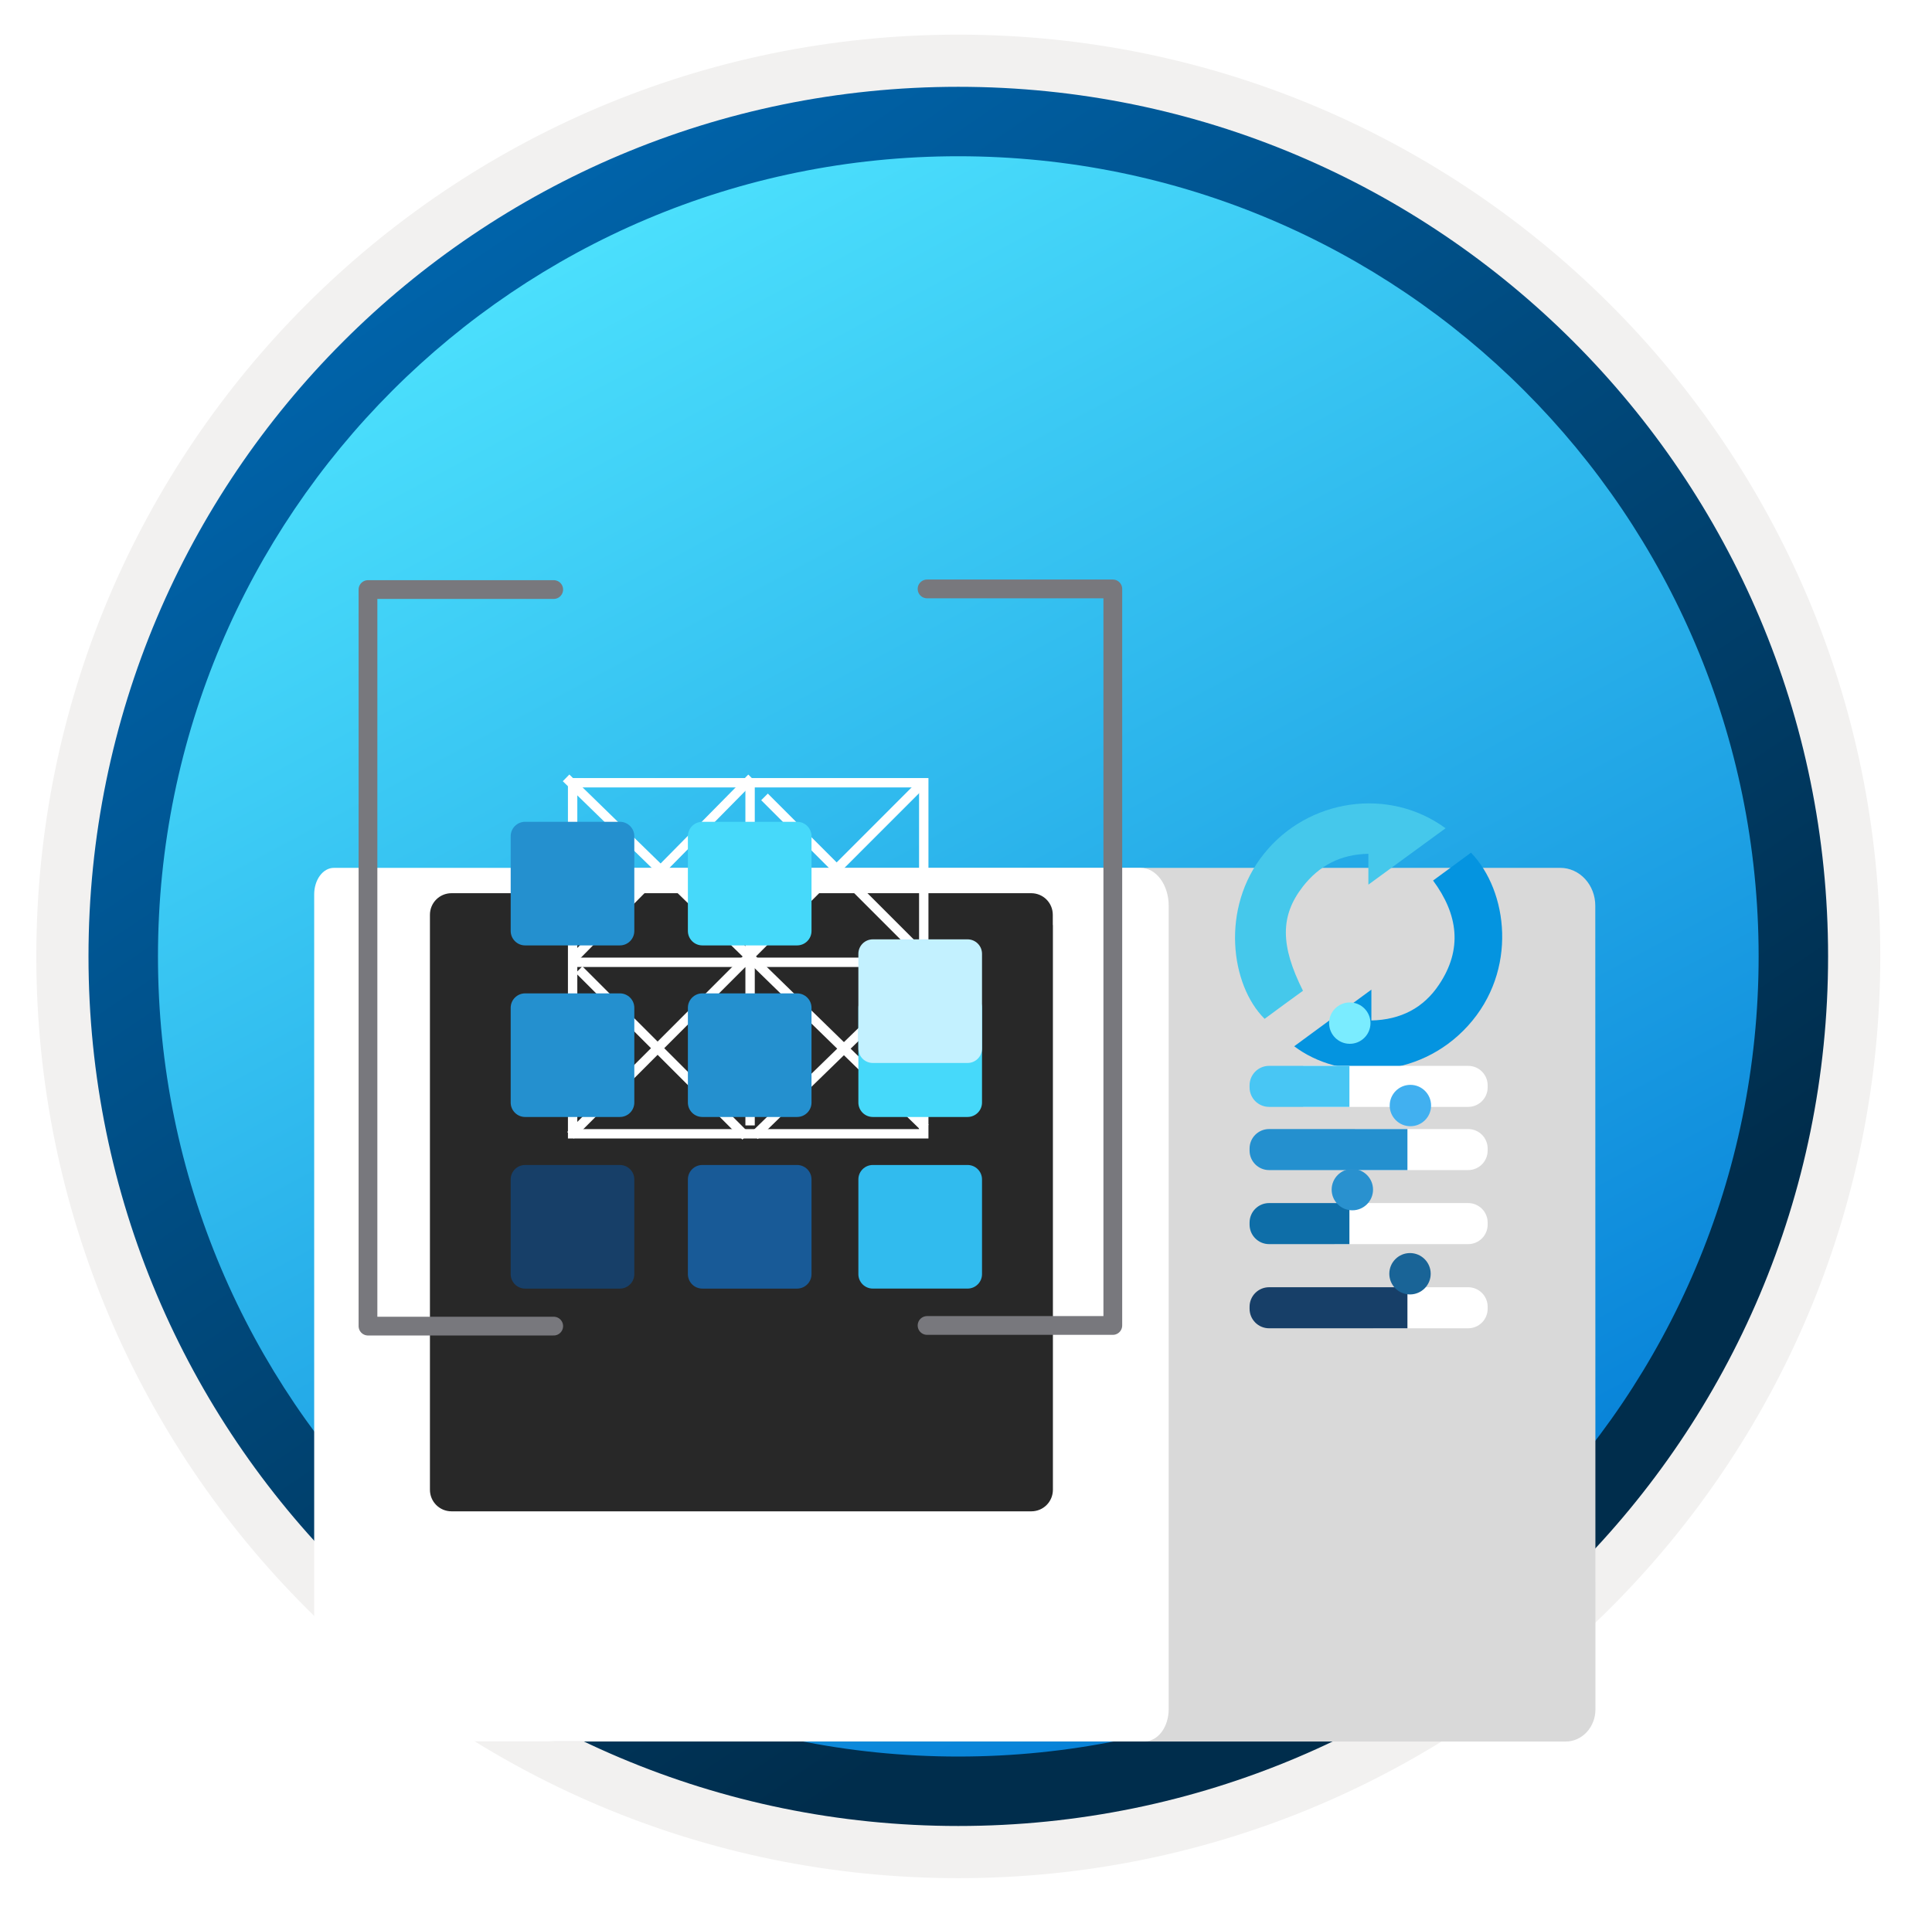
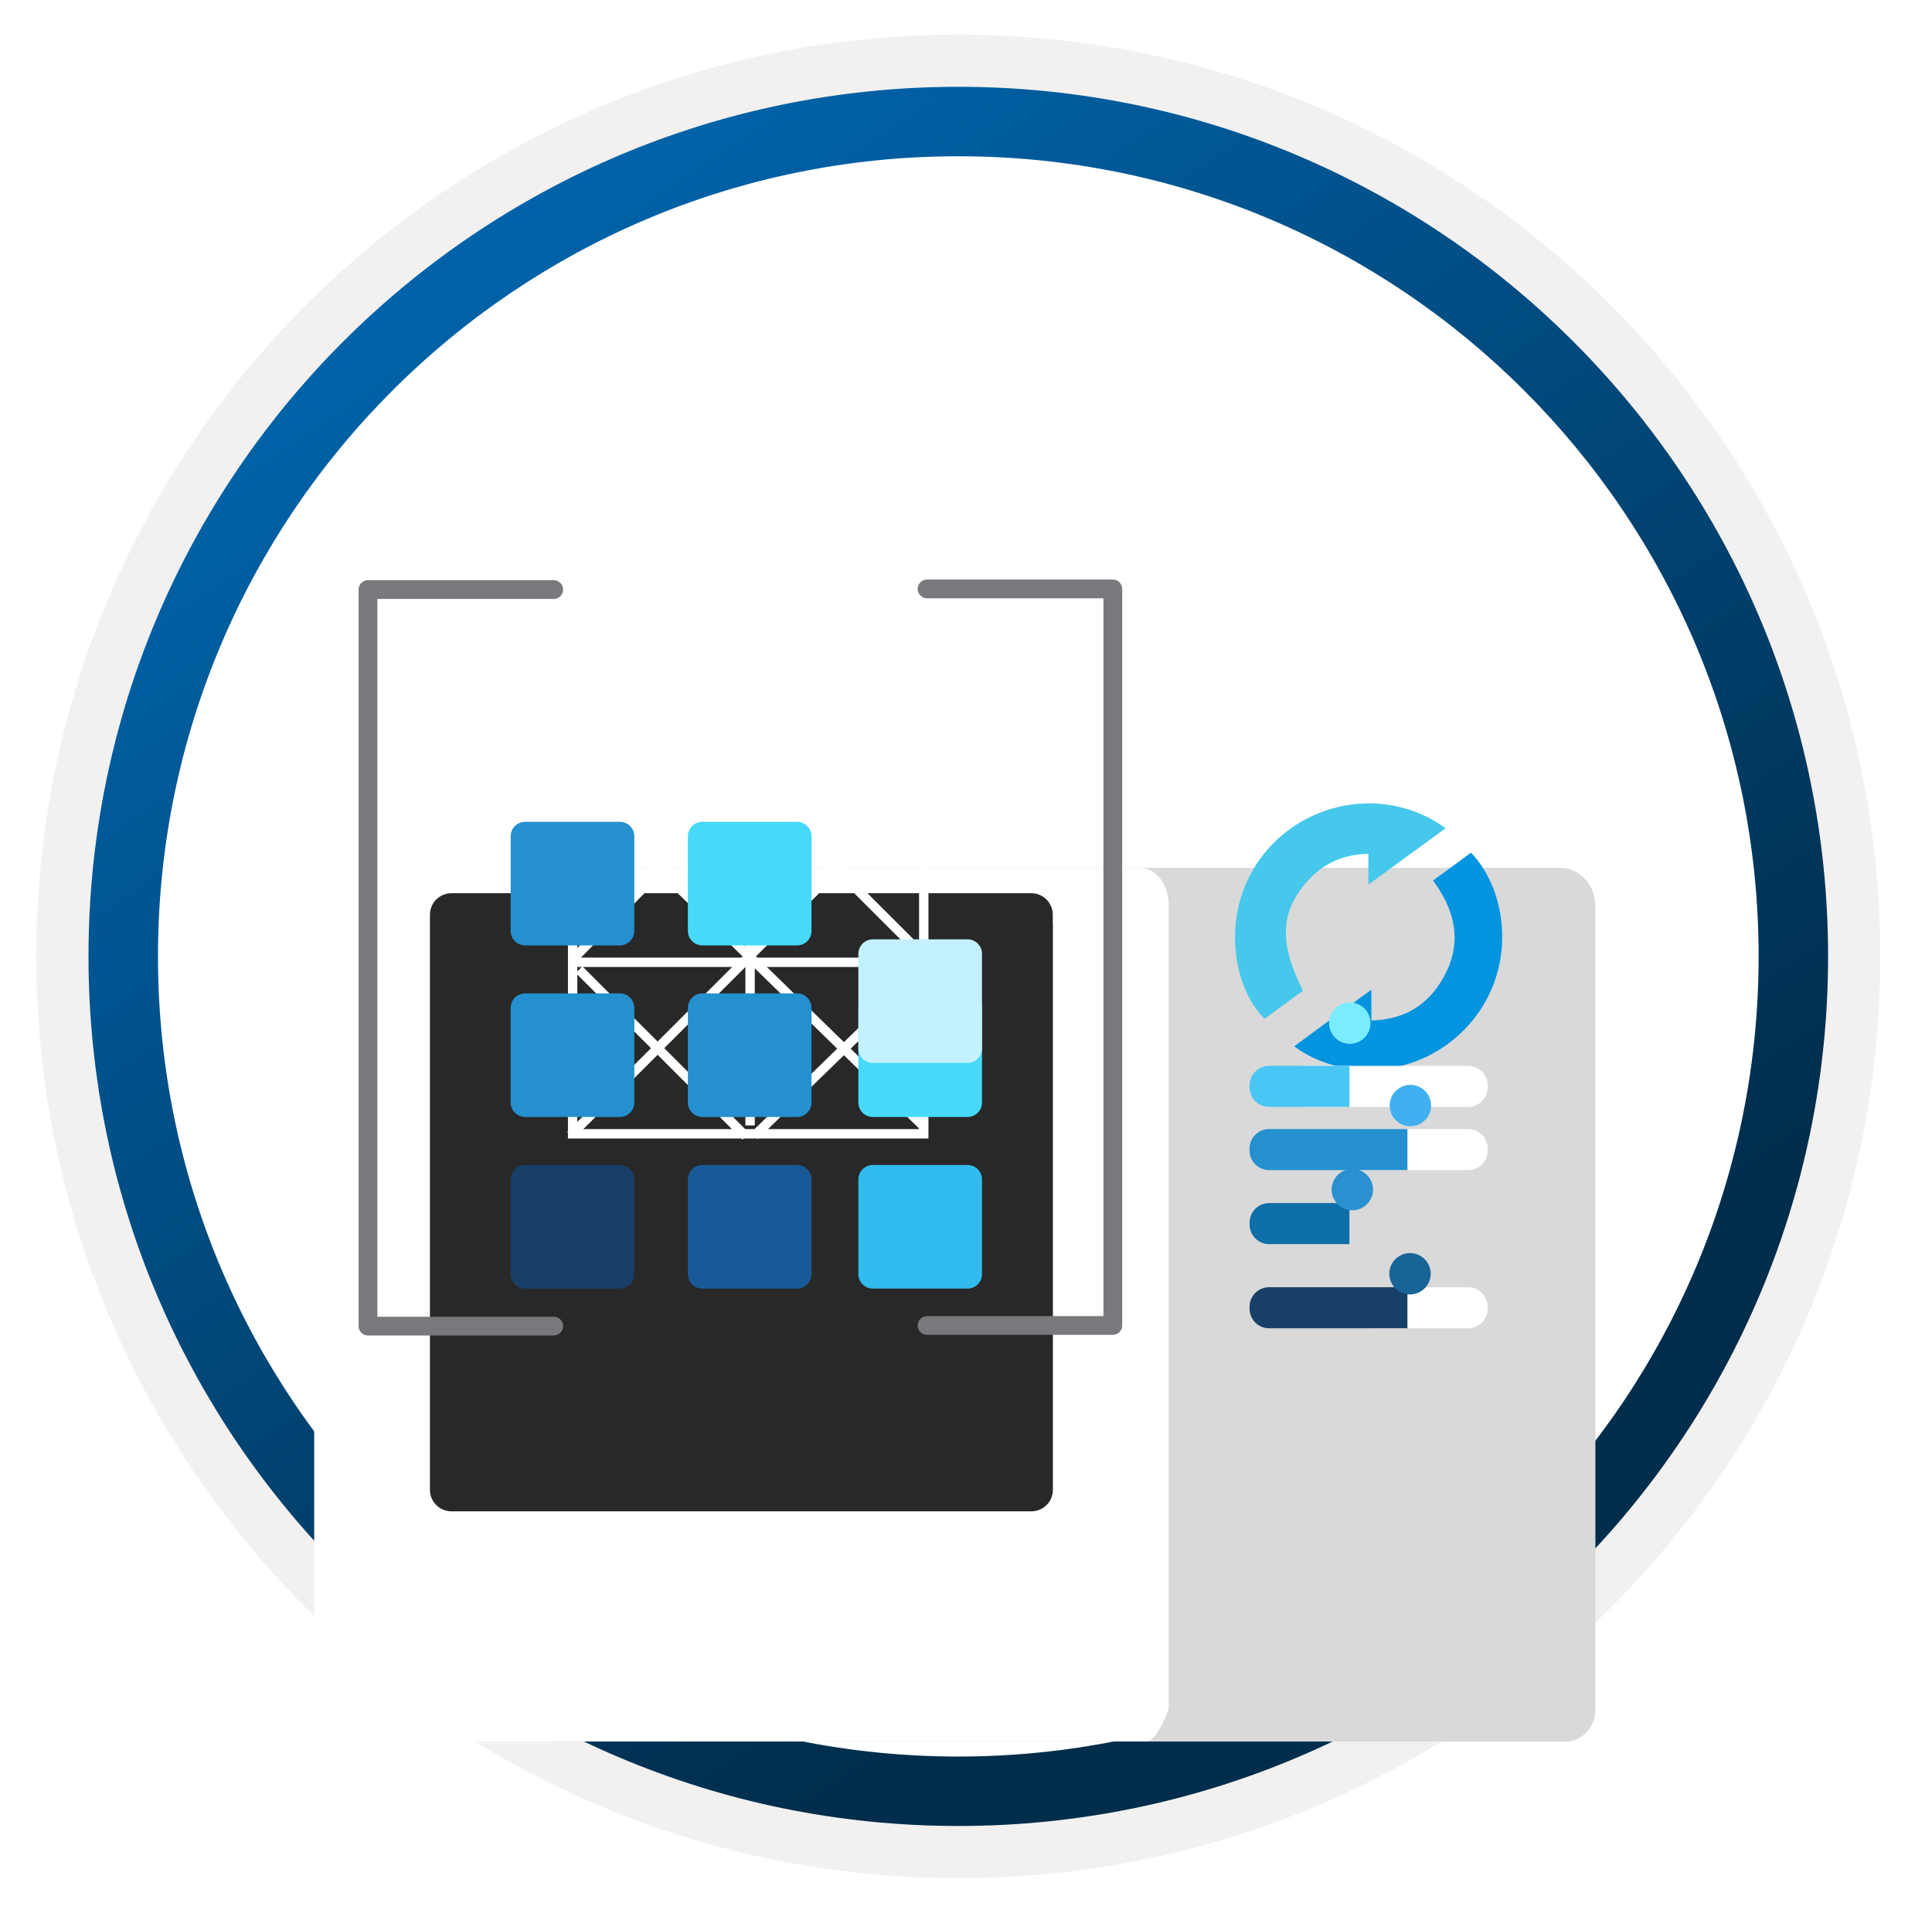
<svg xmlns="http://www.w3.org/2000/svg" width="103" height="102" viewBox="0 0 103 102" fill="none">
-   <path d="M51.089 97.351C25.493 97.351 4.738 76.606 4.738 51C4.738 25.393 25.493 4.649 51.089 4.649C76.686 4.649 97.44 25.403 97.44 51C97.44 76.596 76.686 97.351 51.089 97.351Z" fill="url(#paint0_linear_1834_4688)" />
  <path fill-rule="evenodd" clip-rule="evenodd" d="M96.54 51C96.54 76.102 76.191 96.45 51.09 96.45C25.988 96.45 5.639 76.102 5.639 51C5.639 25.899 25.988 5.55 51.09 5.55C76.191 5.55 96.54 25.899 96.54 51ZM51.09 1.847C78.241 1.847 100.243 23.849 100.243 51C100.243 78.152 78.231 100.154 51.09 100.154C23.938 100.154 1.936 78.142 1.936 51C1.936 23.849 23.938 1.847 51.09 1.847Z" fill="#F2F1F0" />
  <path fill-rule="evenodd" clip-rule="evenodd" d="M93.757 51C93.757 74.567 74.656 93.668 51.089 93.668C27.523 93.668 8.422 74.567 8.422 51C8.422 27.433 27.523 8.332 51.089 8.332C74.656 8.332 93.757 27.433 93.757 51ZM51.089 4.629C76.696 4.629 97.46 25.393 97.46 51C97.46 76.606 76.696 97.371 51.089 97.371C25.483 97.371 4.718 76.606 4.718 51C4.718 25.393 25.473 4.629 51.089 4.629Z" fill="url(#paint1_linear_1834_4688)" />
  <g filter="url(#filter0_ddddd_1834_4688)">
    <path d="M28.34 72.707L28.333 28.962C28.333 28.776 28.366 28.593 28.432 28.421C28.498 28.25 28.594 28.095 28.715 27.963C28.836 27.832 28.98 27.728 29.138 27.657C29.297 27.586 29.466 27.55 29.638 27.55L83.185 27.55C83.679 27.55 84.153 27.762 84.503 28.141C84.853 28.519 85.049 29.032 85.049 29.567L85.057 72.425C85.057 72.88 84.89 73.316 84.593 73.637C84.295 73.959 83.892 74.139 83.472 74.139L29.645 74.139C29.471 74.145 29.297 74.112 29.135 74.042C28.973 73.971 28.826 73.866 28.704 73.731C28.581 73.597 28.486 73.437 28.423 73.26C28.361 73.084 28.332 72.896 28.34 72.707Z" fill="#D9D9D9" />
-     <path d="M16.75 72.695L16.75 28.962C16.75 28.776 16.777 28.593 16.83 28.421C16.882 28.25 16.96 28.095 17.057 27.963C17.154 27.832 17.27 27.728 17.397 27.657C17.524 27.586 17.66 27.55 17.798 27.55L60.808 27.55C61.205 27.55 61.586 27.762 61.867 28.141C62.148 28.519 62.306 29.032 62.306 29.567L62.306 72.413C62.306 72.867 62.172 73.303 61.933 73.625C61.694 73.946 61.37 74.127 61.033 74.127L17.798 74.127C17.658 74.133 17.518 74.099 17.388 74.029C17.258 73.959 17.14 73.853 17.042 73.719C16.944 73.585 16.867 73.424 16.817 73.248C16.766 73.072 16.744 72.883 16.75 72.695Z" fill="white" />
+     <path d="M16.75 72.695L16.75 28.962C16.75 28.776 16.777 28.593 16.83 28.421C16.882 28.25 16.96 28.095 17.057 27.963C17.154 27.832 17.27 27.728 17.397 27.657C17.524 27.586 17.66 27.55 17.798 27.55L60.808 27.55C61.205 27.55 61.586 27.762 61.867 28.141C62.148 28.519 62.306 29.032 62.306 29.567L62.306 72.413C61.694 73.946 61.37 74.127 61.033 74.127L17.798 74.127C17.658 74.133 17.518 74.099 17.388 74.029C17.258 73.959 17.14 73.853 17.042 73.719C16.944 73.585 16.867 73.424 16.817 73.248C16.766 73.072 16.744 72.883 16.75 72.695Z" fill="white" />
  </g>
  <g filter="url(#filter1_ddddd_1834_4688)">
    <path d="M56.127 36.358V35.845C56.127 35.207 55.614 34.694 54.976 34.694H24.072C23.434 34.694 22.921 35.207 22.921 35.845V36.415V36.934V66.505C22.921 67.143 23.434 67.656 24.072 67.656H54.982C55.62 67.656 56.133 67.143 56.133 66.505V36.415C56.133 36.396 56.127 36.377 56.127 36.358Z" fill="#282828" />
  </g>
  <rect x="30.528" y="41.74" width="18.72" height="18.72" stroke="white" stroke-width="0.5" />
  <path d="M49.223 41.72L30.419 60.538" stroke="white" stroke-width="0.5" />
  <line x1="49.493" y1="51.54" x2="40.224" y2="60.56" stroke="white" stroke-width="0.5" />
  <line y1="-0.25" x2="12.568" y2="-0.25" transform="matrix(0.707 0.707 0.707 -0.707 40.935 42.318)" stroke="white" stroke-width="0.5" />
  <line y1="-0.25" x2="12.568" y2="-0.25" transform="matrix(0.707 0.707 0.707 -0.707 31.047 51.529)" stroke="white" stroke-width="0.5" />
  <path d="M40.071 41.48L30.464 51.224" stroke="white" stroke-width="0.5" />
  <line y1="-0.25" x2="26.752" y2="-0.25" transform="matrix(-0.716 -0.698 -0.698 0.716 49.159 60.332)" stroke="white" stroke-width="0.5" />
  <path d="M39.989 41.92L39.989 60.013" stroke="white" stroke-width="0.5" />
  <path d="M49 51.315L30.441 51.315" stroke="white" stroke-width="0.5" />
  <g filter="url(#filter2_ddddd_1834_4688)">
    <path d="M42.493 57.03H37.443C37.018 57.03 36.673 57.375 36.673 57.801V62.851C36.673 63.276 37.018 63.622 37.443 63.622H42.493C42.919 63.622 43.264 63.276 43.264 62.851V57.801C43.264 57.375 42.919 57.03 42.493 57.03Z" fill="#185A97" />
    <path d="M51.583 57.03H46.533C46.107 57.03 45.762 57.375 45.762 57.8V62.851C45.762 63.276 46.107 63.621 46.533 63.621H51.583C52.009 63.621 52.354 63.276 52.354 62.851V57.8C52.354 57.375 52.009 57.03 51.583 57.03Z" fill="#31BBEE" />
    <path d="M42.493 47.879H37.443C37.018 47.879 36.673 48.224 36.673 48.649V53.7C36.673 54.125 37.018 54.47 37.443 54.47H42.493C42.919 54.47 43.264 54.125 43.264 53.7V48.649C43.264 48.224 42.919 47.879 42.493 47.879Z" fill="#2490CF" />
    <path d="M51.583 47.879H46.533C46.107 47.879 45.762 48.224 45.762 48.649V53.7C45.762 54.125 46.107 54.47 46.533 54.47H51.583C52.009 54.47 52.354 54.125 52.354 53.7V48.649C52.354 48.224 52.009 47.879 51.583 47.879Z" fill="#46D9FA" />
    <path d="M33.047 57.03H27.996C27.571 57.03 27.226 57.375 27.226 57.801V62.851C27.226 63.276 27.571 63.622 27.996 63.622H33.047C33.472 63.622 33.817 63.276 33.817 62.851V57.801C33.817 57.375 33.472 57.03 33.047 57.03Z" fill="#173F68" />
    <path d="M33.047 47.879H27.996C27.571 47.879 27.226 48.224 27.226 48.649V53.699C27.226 54.125 27.571 54.47 27.996 54.47H33.047C33.472 54.47 33.817 54.125 33.817 53.699V48.649C33.817 48.224 33.472 47.879 33.047 47.879Z" fill="#2490CF" />
    <g filter="url(#filter3_ddddd_1834_4688)">
      <path d="M51.583 38.729H46.533C46.107 38.729 45.762 39.074 45.762 39.5V44.55C45.762 44.976 46.107 45.321 46.533 45.321H51.583C52.009 45.321 52.354 44.976 52.354 44.55V39.5C52.354 39.074 52.009 38.729 51.583 38.729Z" fill="#C3F1FF" />
    </g>
    <path d="M33.047 38.729H27.996C27.571 38.729 27.226 39.074 27.226 39.5V44.55C27.226 44.975 27.571 45.321 27.996 45.321H33.047C33.472 45.321 33.817 44.975 33.817 44.55V39.5C33.817 39.074 33.472 38.729 33.047 38.729Z" fill="#2490CF" />
    <path d="M42.493 38.729H37.443C37.018 38.729 36.673 39.074 36.673 39.5V44.55C36.673 44.976 37.018 45.321 37.443 45.321H42.493C42.919 45.321 43.264 44.976 43.264 44.55V39.5C43.264 39.074 42.919 38.729 42.493 38.729Z" fill="#46D9FA" />
  </g>
  <path d="M29.52 31.438H19.618V70.715H29.52" stroke="#78787D" stroke-linecap="round" stroke-linejoin="round" />
  <path d="M49.424 70.681L59.327 70.681L59.327 31.404L49.424 31.404" stroke="#78787D" stroke-linecap="round" stroke-linejoin="round" />
  <g filter="url(#filter4_ddddd_1834_4688)">
    <path d="M77.067 35.167C75.687 36.174 74.356 37.143 72.952 38.174C72.952 37.585 72.952 37.094 72.952 36.53C71.473 36.554 70.327 37.156 69.452 38.285C68.245 39.843 68.257 41.427 69.465 43.833C68.787 44.324 68.097 44.827 67.42 45.33C65.609 43.538 65.054 39.414 67.395 36.517C69.736 33.596 74.036 32.946 77.067 35.167Z" fill="#45C8EB" />
    <path d="M76.401 37.955C77.091 37.451 77.756 36.96 78.422 36.469C80.393 38.507 80.935 42.754 78.262 45.699C75.6 48.633 71.387 48.608 68.997 46.792C70.352 45.798 71.695 44.816 73.112 43.772C73.112 44.349 73.112 44.84 73.112 45.417C74.689 45.38 75.896 44.742 76.721 43.502C77.978 41.624 77.744 39.771 76.401 37.955Z" fill="#0494E0" />
  </g>
  <g filter="url(#filter5_ddddd_1834_4688)">
    <path fill-rule="evenodd" clip-rule="evenodd" d="M69.476 54.343H78.271C78.846 54.343 79.311 53.877 79.311 53.303V53.195C79.311 52.62 78.846 52.155 78.271 52.155H69.476V54.343Z" fill="white" />
    <path fill-rule="evenodd" clip-rule="evenodd" d="M66.618 53.303C66.618 53.878 67.084 54.343 67.658 54.343H71.941V52.155H67.658C67.084 52.155 66.618 52.621 66.618 53.195V53.303Z" fill="#48C6F4" />
  </g>
  <g filter="url(#filter6_ddddd_1834_4688)">
    <path fill-rule="evenodd" clip-rule="evenodd" d="M72.24 58.753H78.271C78.846 58.753 79.311 58.287 79.311 57.713V57.605C79.311 57.03 78.846 56.565 78.271 56.565H72.24V58.753Z" fill="white" />
    <path fill-rule="evenodd" clip-rule="evenodd" d="M66.618 57.713C66.618 58.287 67.084 58.753 67.658 58.753H75.034V56.565H67.658C67.084 56.565 66.618 57.03 66.618 57.605V57.713Z" fill="#2490CF" />
  </g>
  <g filter="url(#filter7_ddddd_1834_4688)">
-     <path fill-rule="evenodd" clip-rule="evenodd" d="M71.141 63.221H78.271C78.846 63.221 79.311 62.755 79.311 62.18V62.072C79.311 61.498 78.846 61.032 78.271 61.032H71.141V63.221Z" fill="white" />
    <path fill-rule="evenodd" clip-rule="evenodd" d="M66.618 62.18C66.618 62.755 67.084 63.221 67.658 63.221H71.941V61.032H67.658C67.084 61.032 66.618 61.498 66.618 62.073V62.18Z" fill="#0E6EA8" />
  </g>
  <g filter="url(#filter8_ddddd_1834_4688)">
    <path fill-rule="evenodd" clip-rule="evenodd" d="M73.206 67.709H78.271C78.846 67.709 79.311 67.243 79.311 66.668V66.561C79.311 65.986 78.846 65.52 78.271 65.52H73.206V67.709Z" fill="white" />
    <path fill-rule="evenodd" clip-rule="evenodd" d="M66.618 66.668C66.618 67.243 67.084 67.709 67.658 67.709H75.034V65.52H67.658C67.084 65.52 66.618 65.986 66.618 66.561V66.668Z" fill="#173F68" />
  </g>
  <g filter="url(#filter9_dddddi_1834_4688)">
    <circle cx="75.088" cy="57.653" r="1.103" fill="#41B0F0" />
  </g>
  <g filter="url(#filter10_dddddi_1834_4688)">
    <circle cx="71.993" cy="62.137" r="1.103" fill="#2991CF" />
  </g>
  <g filter="url(#filter11_dddddi_1834_4688)">
    <circle cx="75.067" cy="66.623" r="1.103" fill="#196497" />
  </g>
  <g filter="url(#filter12_dddddi_1834_4688)">
    <circle cx="71.857" cy="53.258" r="1.103" fill="#7AECFF" />
  </g>
  <defs>
    <filter id="filter0_ddddd_1834_4688" x="12.587" y="26.509" width="76.632" height="61.678" filterUnits="userSpaceOnUse" color-interpolation-filters="sRGB">
      <feFlood flood-opacity="0" result="BackgroundImageFix" />
      <feColorMatrix in="SourceAlpha" type="matrix" values="0 0 0 0 0 0 0 0 0 0 0 0 0 0 0 0 0 0 127 0" result="hardAlpha" />
      <feOffset />
      <feColorMatrix type="matrix" values="0 0 0 0 0 0 0 0 0 0 0 0 0 0 0 0 0 0 0.1 0" />
      <feBlend mode="normal" in2="BackgroundImageFix" result="effect1_dropShadow_1834_4688" />
      <feColorMatrix in="SourceAlpha" type="matrix" values="0 0 0 0 0 0 0 0 0 0 0 0 0 0 0 0 0 0 127 0" result="hardAlpha" />
      <feOffset dy="0.52" />
      <feGaussianBlur stdDeviation="0.78" />
      <feColorMatrix type="matrix" values="0 0 0 0 0 0 0 0 0 0 0 0 0 0 0 0 0 0 0.1 0" />
      <feBlend mode="normal" in2="effect1_dropShadow_1834_4688" result="effect2_dropShadow_1834_4688" />
      <feColorMatrix in="SourceAlpha" type="matrix" values="0 0 0 0 0 0 0 0 0 0 0 0 0 0 0 0 0 0 127 0" result="hardAlpha" />
      <feOffset dy="2.601" />
      <feGaussianBlur stdDeviation="1.301" />
      <feColorMatrix type="matrix" values="0 0 0 0 0 0 0 0 0 0 0 0 0 0 0 0 0 0 0.09 0" />
      <feBlend mode="normal" in2="effect2_dropShadow_1834_4688" result="effect3_dropShadow_1834_4688" />
      <feColorMatrix in="SourceAlpha" type="matrix" values="0 0 0 0 0 0 0 0 0 0 0 0 0 0 0 0 0 0 127 0" result="hardAlpha" />
      <feOffset dy="5.723" />
      <feGaussianBlur stdDeviation="1.561" />
      <feColorMatrix type="matrix" values="0 0 0 0 0 0 0 0 0 0 0 0 0 0 0 0 0 0 0.05 0" />
      <feBlend mode="normal" in2="effect3_dropShadow_1834_4688" result="effect4_dropShadow_1834_4688" />
      <feColorMatrix in="SourceAlpha" type="matrix" values="0 0 0 0 0 0 0 0 0 0 0 0 0 0 0 0 0 0 127 0" result="hardAlpha" />
      <feOffset dy="9.885" />
      <feGaussianBlur stdDeviation="2.081" />
      <feColorMatrix type="matrix" values="0 0 0 0 0 0 0 0 0 0 0 0 0 0 0 0 0 0 0.01 0" />
      <feBlend mode="normal" in2="effect4_dropShadow_1834_4688" result="effect5_dropShadow_1834_4688" />
      <feBlend mode="normal" in="SourceGraphic" in2="effect5_dropShadow_1834_4688" result="shape" />
    </filter>
    <filter id="filter1_ddddd_1834_4688" x="20.334" y="34.263" width="38.387" height="42.88" filterUnits="userSpaceOnUse" color-interpolation-filters="sRGB">
      <feFlood flood-opacity="0" result="BackgroundImageFix" />
      <feColorMatrix in="SourceAlpha" type="matrix" values="0 0 0 0 0 0 0 0 0 0 0 0 0 0 0 0 0 0 127 0" result="hardAlpha" />
      <feOffset />
      <feColorMatrix type="matrix" values="0 0 0 0 0 0 0 0 0 0 0 0 0 0 0 0 0 0 0.1 0" />
      <feBlend mode="normal" in2="BackgroundImageFix" result="effect1_dropShadow_1834_4688" />
      <feColorMatrix in="SourceAlpha" type="matrix" values="0 0 0 0 0 0 0 0 0 0 0 0 0 0 0 0 0 0 127 0" result="hardAlpha" />
      <feOffset dy="0.431" />
      <feGaussianBlur stdDeviation="0.431" />
      <feColorMatrix type="matrix" values="0 0 0 0 0 0 0 0 0 0 0 0 0 0 0 0 0 0 0.1 0" />
      <feBlend mode="normal" in2="effect1_dropShadow_1834_4688" result="effect2_dropShadow_1834_4688" />
      <feColorMatrix in="SourceAlpha" type="matrix" values="0 0 0 0 0 0 0 0 0 0 0 0 0 0 0 0 0 0 127 0" result="hardAlpha" />
      <feOffset dy="1.725" />
      <feGaussianBlur stdDeviation="0.862" />
      <feColorMatrix type="matrix" values="0 0 0 0 0 0 0 0 0 0 0 0 0 0 0 0 0 0 0.09 0" />
      <feBlend mode="normal" in2="effect2_dropShadow_1834_4688" result="effect3_dropShadow_1834_4688" />
      <feColorMatrix in="SourceAlpha" type="matrix" values="0 0 0 0 0 0 0 0 0 0 0 0 0 0 0 0 0 0 127 0" result="hardAlpha" />
      <feOffset dy="3.881" />
      <feGaussianBlur stdDeviation="1.078" />
      <feColorMatrix type="matrix" values="0 0 0 0 0 0 0 0 0 0 0 0 0 0 0 0 0 0 0.05 0" />
      <feBlend mode="normal" in2="effect3_dropShadow_1834_4688" result="effect4_dropShadow_1834_4688" />
      <feColorMatrix in="SourceAlpha" type="matrix" values="0 0 0 0 0 0 0 0 0 0 0 0 0 0 0 0 0 0 127 0" result="hardAlpha" />
      <feOffset dy="6.899" />
      <feGaussianBlur stdDeviation="1.294" />
      <feColorMatrix type="matrix" values="0 0 0 0 0 0 0 0 0 0 0 0 0 0 0 0 0 0 0.01 0" />
      <feBlend mode="normal" in2="effect4_dropShadow_1834_4688" result="effect5_dropShadow_1834_4688" />
      <feBlend mode="normal" in="SourceGraphic" in2="effect5_dropShadow_1834_4688" result="shape" />
    </filter>
    <filter id="filter2_ddddd_1834_4688" x="26.05" y="38.337" width="27.479" height="29.202" filterUnits="userSpaceOnUse" color-interpolation-filters="sRGB">
      <feFlood flood-opacity="0" result="BackgroundImageFix" />
      <feColorMatrix in="SourceAlpha" type="matrix" values="0 0 0 0 0 0 0 0 0 0 0 0 0 0 0 0 0 0 127 0" result="hardAlpha" />
      <feOffset />
      <feColorMatrix type="matrix" values="0 0 0 0 0 0 0 0 0 0 0 0 0 0 0 0 0 0 0.1 0" />
      <feBlend mode="normal" in2="BackgroundImageFix" result="effect1_dropShadow_1834_4688" />
      <feColorMatrix in="SourceAlpha" type="matrix" values="0 0 0 0 0 0 0 0 0 0 0 0 0 0 0 0 0 0 127 0" result="hardAlpha" />
      <feOffset />
      <feGaussianBlur stdDeviation="0.196" />
      <feColorMatrix type="matrix" values="0 0 0 0 0 0 0 0 0 0 0 0 0 0 0 0 0 0 0.1 0" />
      <feBlend mode="normal" in2="effect1_dropShadow_1834_4688" result="effect2_dropShadow_1834_4688" />
      <feColorMatrix in="SourceAlpha" type="matrix" values="0 0 0 0 0 0 0 0 0 0 0 0 0 0 0 0 0 0 127 0" result="hardAlpha" />
      <feOffset dy="0.784" />
      <feGaussianBlur stdDeviation="0.392" />
      <feColorMatrix type="matrix" values="0 0 0 0 0 0 0 0 0 0 0 0 0 0 0 0 0 0 0.09 0" />
      <feBlend mode="normal" in2="effect2_dropShadow_1834_4688" result="effect3_dropShadow_1834_4688" />
      <feColorMatrix in="SourceAlpha" type="matrix" values="0 0 0 0 0 0 0 0 0 0 0 0 0 0 0 0 0 0 127 0" result="hardAlpha" />
      <feOffset dy="1.567" />
      <feGaussianBlur stdDeviation="0.392" />
      <feColorMatrix type="matrix" values="0 0 0 0 0 0 0 0 0 0 0 0 0 0 0 0 0 0 0.05 0" />
      <feBlend mode="normal" in2="effect3_dropShadow_1834_4688" result="effect4_dropShadow_1834_4688" />
      <feColorMatrix in="SourceAlpha" type="matrix" values="0 0 0 0 0 0 0 0 0 0 0 0 0 0 0 0 0 0 127 0" result="hardAlpha" />
      <feOffset dy="2.742" />
      <feGaussianBlur stdDeviation="0.588" />
      <feColorMatrix type="matrix" values="0 0 0 0 0 0 0 0 0 0 0 0 0 0 0 0 0 0 0.01 0" />
      <feBlend mode="normal" in2="effect4_dropShadow_1834_4688" result="effect5_dropShadow_1834_4688" />
      <feBlend mode="normal" in="SourceGraphic" in2="effect5_dropShadow_1834_4688" result="shape" />
    </filter>
    <filter id="filter3_ddddd_1834_4688" x="44.587" y="38.729" width="8.942" height="10.901" filterUnits="userSpaceOnUse" color-interpolation-filters="sRGB">
      <feFlood flood-opacity="0" result="BackgroundImageFix" />
      <feColorMatrix in="SourceAlpha" type="matrix" values="0 0 0 0 0 0 0 0 0 0 0 0 0 0 0 0 0 0 127 0" result="hardAlpha" />
      <feOffset />
      <feColorMatrix type="matrix" values="0 0 0 0 0 0 0 0 0 0 0 0 0 0 0 0 0 0 0.1 0" />
      <feBlend mode="normal" in2="BackgroundImageFix" result="effect1_dropShadow_1834_4688" />
      <feColorMatrix in="SourceAlpha" type="matrix" values="0 0 0 0 0 0 0 0 0 0 0 0 0 0 0 0 0 0 127 0" result="hardAlpha" />
      <feOffset dy="0.392" />
      <feGaussianBlur stdDeviation="0.196" />
      <feColorMatrix type="matrix" values="0 0 0 0 0 0 0 0 0 0 0 0 0 0 0 0 0 0 0.1 0" />
      <feBlend mode="normal" in2="effect1_dropShadow_1834_4688" result="effect2_dropShadow_1834_4688" />
      <feColorMatrix in="SourceAlpha" type="matrix" values="0 0 0 0 0 0 0 0 0 0 0 0 0 0 0 0 0 0 127 0" result="hardAlpha" />
      <feOffset dy="0.784" />
      <feGaussianBlur stdDeviation="0.392" />
      <feColorMatrix type="matrix" values="0 0 0 0 0 0 0 0 0 0 0 0 0 0 0 0 0 0 0.09 0" />
      <feBlend mode="normal" in2="effect2_dropShadow_1834_4688" result="effect3_dropShadow_1834_4688" />
      <feColorMatrix in="SourceAlpha" type="matrix" values="0 0 0 0 0 0 0 0 0 0 0 0 0 0 0 0 0 0 127 0" result="hardAlpha" />
      <feOffset dy="1.959" />
      <feGaussianBlur stdDeviation="0.588" />
      <feColorMatrix type="matrix" values="0 0 0 0 0 0 0 0 0 0 0 0 0 0 0 0 0 0 0.05 0" />
      <feBlend mode="normal" in2="effect3_dropShadow_1834_4688" result="effect4_dropShadow_1834_4688" />
      <feColorMatrix in="SourceAlpha" type="matrix" values="0 0 0 0 0 0 0 0 0 0 0 0 0 0 0 0 0 0 127 0" result="hardAlpha" />
      <feOffset dy="3.134" />
      <feGaussianBlur stdDeviation="0.588" />
      <feColorMatrix type="matrix" values="0 0 0 0 0 0 0 0 0 0 0 0 0 0 0 0 0 0 0.01 0" />
      <feBlend mode="normal" in2="effect4_dropShadow_1834_4688" result="effect5_dropShadow_1834_4688" />
      <feBlend mode="normal" in="SourceGraphic" in2="effect5_dropShadow_1834_4688" result="shape" />
    </filter>
    <filter id="filter4_ddddd_1834_4688" x="63.843" y="32.841" width="18.244" height="22.208" filterUnits="userSpaceOnUse" color-interpolation-filters="sRGB">
      <feFlood flood-opacity="0" result="BackgroundImageFix" />
      <feColorMatrix in="SourceAlpha" type="matrix" values="0 0 0 0 0 0 0 0 0 0 0 0 0 0 0 0 0 0 127 0" result="hardAlpha" />
      <feOffset />
      <feColorMatrix type="matrix" values="0 0 0 0 0 0 0 0 0 0 0 0 0 0 0 0 0 0 0.1 0" />
      <feBlend mode="normal" in2="BackgroundImageFix" result="effect1_dropShadow_1834_4688" />
      <feColorMatrix in="SourceAlpha" type="matrix" values="0 0 0 0 0 0 0 0 0 0 0 0 0 0 0 0 0 0 127 0" result="hardAlpha" />
      <feOffset />
      <feGaussianBlur stdDeviation="0.5" />
      <feColorMatrix type="matrix" values="0 0 0 0 0 0 0 0 0 0 0 0 0 0 0 0 0 0 0.1 0" />
      <feBlend mode="normal" in2="effect1_dropShadow_1834_4688" result="effect2_dropShadow_1834_4688" />
      <feColorMatrix in="SourceAlpha" type="matrix" values="0 0 0 0 0 0 0 0 0 0 0 0 0 0 0 0 0 0 127 0" result="hardAlpha" />
      <feOffset dy="1" />
      <feGaussianBlur stdDeviation="0.5" />
      <feColorMatrix type="matrix" values="0 0 0 0 0 0 0 0 0 0 0 0 0 0 0 0 0 0 0.09 0" />
      <feBlend mode="normal" in2="effect2_dropShadow_1834_4688" result="effect3_dropShadow_1834_4688" />
      <feColorMatrix in="SourceAlpha" type="matrix" values="0 0 0 0 0 0 0 0 0 0 0 0 0 0 0 0 0 0 127 0" result="hardAlpha" />
      <feOffset dy="3" />
      <feGaussianBlur stdDeviation="1" />
      <feColorMatrix type="matrix" values="0 0 0 0 0 0 0 0 0 0 0 0 0 0 0 0 0 0 0.05 0" />
      <feBlend mode="normal" in2="effect3_dropShadow_1834_4688" result="effect4_dropShadow_1834_4688" />
      <feColorMatrix in="SourceAlpha" type="matrix" values="0 0 0 0 0 0 0 0 0 0 0 0 0 0 0 0 0 0 127 0" result="hardAlpha" />
      <feOffset dy="5" />
      <feGaussianBlur stdDeviation="1" />
      <feColorMatrix type="matrix" values="0 0 0 0 0 0 0 0 0 0 0 0 0 0 0 0 0 0 0.01 0" />
      <feBlend mode="normal" in2="effect4_dropShadow_1834_4688" result="effect5_dropShadow_1834_4688" />
      <feBlend mode="normal" in="SourceGraphic" in2="effect5_dropShadow_1834_4688" result="shape" />
    </filter>
    <filter id="filter5_ddddd_1834_4688" x="65.577" y="51.634" width="14.775" height="6.351" filterUnits="userSpaceOnUse" color-interpolation-filters="sRGB">
      <feFlood flood-opacity="0" result="BackgroundImageFix" />
      <feColorMatrix in="SourceAlpha" type="matrix" values="0 0 0 0 0 0 0 0 0 0 0 0 0 0 0 0 0 0 127 0" result="hardAlpha" />
      <feOffset />
      <feColorMatrix type="matrix" values="0 0 0 0 0 0 0 0 0 0 0 0 0 0 0 0 0 0 0.1 0" />
      <feBlend mode="normal" in2="BackgroundImageFix" result="effect1_dropShadow_1834_4688" />
      <feColorMatrix in="SourceAlpha" type="matrix" values="0 0 0 0 0 0 0 0 0 0 0 0 0 0 0 0 0 0 127 0" result="hardAlpha" />
      <feOffset />
      <feGaussianBlur stdDeviation="0.26" />
      <feColorMatrix type="matrix" values="0 0 0 0 0 0 0 0 0 0 0 0 0 0 0 0 0 0 0.1 0" />
      <feBlend mode="normal" in2="effect1_dropShadow_1834_4688" result="effect2_dropShadow_1834_4688" />
      <feColorMatrix in="SourceAlpha" type="matrix" values="0 0 0 0 0 0 0 0 0 0 0 0 0 0 0 0 0 0 127 0" result="hardAlpha" />
      <feOffset dy="0.52" />
      <feGaussianBlur stdDeviation="0.26" />
      <feColorMatrix type="matrix" values="0 0 0 0 0 0 0 0 0 0 0 0 0 0 0 0 0 0 0.09 0" />
      <feBlend mode="normal" in2="effect2_dropShadow_1834_4688" result="effect3_dropShadow_1834_4688" />
      <feColorMatrix in="SourceAlpha" type="matrix" values="0 0 0 0 0 0 0 0 0 0 0 0 0 0 0 0 0 0 127 0" result="hardAlpha" />
      <feOffset dy="1.561" />
      <feGaussianBlur stdDeviation="0.52" />
      <feColorMatrix type="matrix" values="0 0 0 0 0 0 0 0 0 0 0 0 0 0 0 0 0 0 0.05 0" />
      <feBlend mode="normal" in2="effect3_dropShadow_1834_4688" result="effect4_dropShadow_1834_4688" />
      <feColorMatrix in="SourceAlpha" type="matrix" values="0 0 0 0 0 0 0 0 0 0 0 0 0 0 0 0 0 0 127 0" result="hardAlpha" />
      <feOffset dy="2.601" />
      <feGaussianBlur stdDeviation="0.52" />
      <feColorMatrix type="matrix" values="0 0 0 0 0 0 0 0 0 0 0 0 0 0 0 0 0 0 0.01 0" />
      <feBlend mode="normal" in2="effect4_dropShadow_1834_4688" result="effect5_dropShadow_1834_4688" />
      <feBlend mode="normal" in="SourceGraphic" in2="effect5_dropShadow_1834_4688" result="shape" />
    </filter>
    <filter id="filter6_ddddd_1834_4688" x="66.097" y="56.044" width="13.734" height="5.31" filterUnits="userSpaceOnUse" color-interpolation-filters="sRGB">
      <feFlood flood-opacity="0" result="BackgroundImageFix" />
      <feColorMatrix in="SourceAlpha" type="matrix" values="0 0 0 0 0 0 0 0 0 0 0 0 0 0 0 0 0 0 127 0" result="hardAlpha" />
      <feOffset />
      <feColorMatrix type="matrix" values="0 0 0 0 0 0 0 0 0 0 0 0 0 0 0 0 0 0 0.1 0" />
      <feBlend mode="normal" in2="BackgroundImageFix" result="effect1_dropShadow_1834_4688" />
      <feColorMatrix in="SourceAlpha" type="matrix" values="0 0 0 0 0 0 0 0 0 0 0 0 0 0 0 0 0 0 127 0" result="hardAlpha" />
      <feOffset />
      <feGaussianBlur stdDeviation="0.26" />
      <feColorMatrix type="matrix" values="0 0 0 0 0 0 0 0 0 0 0 0 0 0 0 0 0 0 0.1 0" />
      <feBlend mode="normal" in2="effect1_dropShadow_1834_4688" result="effect2_dropShadow_1834_4688" />
      <feColorMatrix in="SourceAlpha" type="matrix" values="0 0 0 0 0 0 0 0 0 0 0 0 0 0 0 0 0 0 127 0" result="hardAlpha" />
      <feOffset dy="0.52" />
      <feGaussianBlur stdDeviation="0.26" />
      <feColorMatrix type="matrix" values="0 0 0 0 0 0 0 0 0 0 0 0 0 0 0 0 0 0 0.09 0" />
      <feBlend mode="normal" in2="effect2_dropShadow_1834_4688" result="effect3_dropShadow_1834_4688" />
      <feColorMatrix in="SourceAlpha" type="matrix" values="0 0 0 0 0 0 0 0 0 0 0 0 0 0 0 0 0 0 127 0" result="hardAlpha" />
      <feOffset dy="1.041" />
      <feGaussianBlur stdDeviation="0.26" />
      <feColorMatrix type="matrix" values="0 0 0 0 0 0 0 0 0 0 0 0 0 0 0 0 0 0 0.05 0" />
      <feBlend mode="normal" in2="effect3_dropShadow_1834_4688" result="effect4_dropShadow_1834_4688" />
      <feColorMatrix in="SourceAlpha" type="matrix" values="0 0 0 0 0 0 0 0 0 0 0 0 0 0 0 0 0 0 127 0" result="hardAlpha" />
      <feOffset dy="2.081" />
      <feGaussianBlur stdDeviation="0.26" />
      <feColorMatrix type="matrix" values="0 0 0 0 0 0 0 0 0 0 0 0 0 0 0 0 0 0 0.01 0" />
      <feBlend mode="normal" in2="effect4_dropShadow_1834_4688" result="effect5_dropShadow_1834_4688" />
      <feBlend mode="normal" in="SourceGraphic" in2="effect5_dropShadow_1834_4688" result="shape" />
    </filter>
    <filter id="filter7_ddddd_1834_4688" x="66.097" y="61.032" width="13.734" height="4.27" filterUnits="userSpaceOnUse" color-interpolation-filters="sRGB">
      <feFlood flood-opacity="0" result="BackgroundImageFix" />
      <feColorMatrix in="SourceAlpha" type="matrix" values="0 0 0 0 0 0 0 0 0 0 0 0 0 0 0 0 0 0 127 0" result="hardAlpha" />
      <feOffset />
      <feColorMatrix type="matrix" values="0 0 0 0 0 0 0 0 0 0 0 0 0 0 0 0 0 0 0.1 0" />
      <feBlend mode="normal" in2="BackgroundImageFix" result="effect1_dropShadow_1834_4688" />
      <feColorMatrix in="SourceAlpha" type="matrix" values="0 0 0 0 0 0 0 0 0 0 0 0 0 0 0 0 0 0 127 0" result="hardAlpha" />
      <feOffset />
      <feColorMatrix type="matrix" values="0 0 0 0 0 0 0 0 0 0 0 0 0 0 0 0 0 0 0.1 0" />
      <feBlend mode="normal" in2="effect1_dropShadow_1834_4688" result="effect2_dropShadow_1834_4688" />
      <feColorMatrix in="SourceAlpha" type="matrix" values="0 0 0 0 0 0 0 0 0 0 0 0 0 0 0 0 0 0 127 0" result="hardAlpha" />
      <feOffset dy="0.52" />
      <feGaussianBlur stdDeviation="0.26" />
      <feColorMatrix type="matrix" values="0 0 0 0 0 0 0 0 0 0 0 0 0 0 0 0 0 0 0.09 0" />
      <feBlend mode="normal" in2="effect2_dropShadow_1834_4688" result="effect3_dropShadow_1834_4688" />
      <feColorMatrix in="SourceAlpha" type="matrix" values="0 0 0 0 0 0 0 0 0 0 0 0 0 0 0 0 0 0 127 0" result="hardAlpha" />
      <feOffset dy="1.041" />
      <feGaussianBlur stdDeviation="0.26" />
      <feColorMatrix type="matrix" values="0 0 0 0 0 0 0 0 0 0 0 0 0 0 0 0 0 0 0.05 0" />
      <feBlend mode="normal" in2="effect3_dropShadow_1834_4688" result="effect4_dropShadow_1834_4688" />
      <feColorMatrix in="SourceAlpha" type="matrix" values="0 0 0 0 0 0 0 0 0 0 0 0 0 0 0 0 0 0 127 0" result="hardAlpha" />
      <feOffset dy="1.561" />
      <feGaussianBlur stdDeviation="0.26" />
      <feColorMatrix type="matrix" values="0 0 0 0 0 0 0 0 0 0 0 0 0 0 0 0 0 0 0.01 0" />
      <feBlend mode="normal" in2="effect4_dropShadow_1834_4688" result="effect5_dropShadow_1834_4688" />
      <feBlend mode="normal" in="SourceGraphic" in2="effect5_dropShadow_1834_4688" result="shape" />
    </filter>
    <filter id="filter8_ddddd_1834_4688" x="66.097" y="65.52" width="13.734" height="4.27" filterUnits="userSpaceOnUse" color-interpolation-filters="sRGB">
      <feFlood flood-opacity="0" result="BackgroundImageFix" />
      <feColorMatrix in="SourceAlpha" type="matrix" values="0 0 0 0 0 0 0 0 0 0 0 0 0 0 0 0 0 0 127 0" result="hardAlpha" />
      <feOffset />
      <feColorMatrix type="matrix" values="0 0 0 0 0 0 0 0 0 0 0 0 0 0 0 0 0 0 0.1 0" />
      <feBlend mode="normal" in2="BackgroundImageFix" result="effect1_dropShadow_1834_4688" />
      <feColorMatrix in="SourceAlpha" type="matrix" values="0 0 0 0 0 0 0 0 0 0 0 0 0 0 0 0 0 0 127 0" result="hardAlpha" />
      <feOffset />
      <feColorMatrix type="matrix" values="0 0 0 0 0 0 0 0 0 0 0 0 0 0 0 0 0 0 0.1 0" />
      <feBlend mode="normal" in2="effect1_dropShadow_1834_4688" result="effect2_dropShadow_1834_4688" />
      <feColorMatrix in="SourceAlpha" type="matrix" values="0 0 0 0 0 0 0 0 0 0 0 0 0 0 0 0 0 0 127 0" result="hardAlpha" />
      <feOffset dy="0.52" />
      <feGaussianBlur stdDeviation="0.26" />
      <feColorMatrix type="matrix" values="0 0 0 0 0 0 0 0 0 0 0 0 0 0 0 0 0 0 0.09 0" />
      <feBlend mode="normal" in2="effect2_dropShadow_1834_4688" result="effect3_dropShadow_1834_4688" />
      <feColorMatrix in="SourceAlpha" type="matrix" values="0 0 0 0 0 0 0 0 0 0 0 0 0 0 0 0 0 0 127 0" result="hardAlpha" />
      <feOffset dy="1.041" />
      <feGaussianBlur stdDeviation="0.26" />
      <feColorMatrix type="matrix" values="0 0 0 0 0 0 0 0 0 0 0 0 0 0 0 0 0 0 0.05 0" />
      <feBlend mode="normal" in2="effect3_dropShadow_1834_4688" result="effect4_dropShadow_1834_4688" />
      <feColorMatrix in="SourceAlpha" type="matrix" values="0 0 0 0 0 0 0 0 0 0 0 0 0 0 0 0 0 0 127 0" result="hardAlpha" />
      <feOffset dy="1.561" />
      <feGaussianBlur stdDeviation="0.26" />
      <feColorMatrix type="matrix" values="0 0 0 0 0 0 0 0 0 0 0 0 0 0 0 0 0 0 0.01 0" />
      <feBlend mode="normal" in2="effect4_dropShadow_1834_4688" result="effect5_dropShadow_1834_4688" />
      <feBlend mode="normal" in="SourceGraphic" in2="effect5_dropShadow_1834_4688" result="shape" />
    </filter>
    <filter id="filter9_dddddi_1834_4688" x="73.465" y="56.029" width="3.247" height="3.767" filterUnits="userSpaceOnUse" color-interpolation-filters="sRGB">
      <feFlood flood-opacity="0" result="BackgroundImageFix" />
      <feColorMatrix in="SourceAlpha" type="matrix" values="0 0 0 0 0 0 0 0 0 0 0 0 0 0 0 0 0 0 127 0" result="hardAlpha" />
      <feOffset />
      <feColorMatrix type="matrix" values="0 0 0 0 0 0 0 0 0 0 0 0 0 0 0 0 0 0 0.1 0" />
      <feBlend mode="normal" in2="BackgroundImageFix" result="effect1_dropShadow_1834_4688" />
      <feColorMatrix in="SourceAlpha" type="matrix" values="0 0 0 0 0 0 0 0 0 0 0 0 0 0 0 0 0 0 127 0" result="hardAlpha" />
      <feOffset />
      <feColorMatrix type="matrix" values="0 0 0 0 0 0 0 0 0 0 0 0 0 0 0 0 0 0 0.1 0" />
      <feBlend mode="normal" in2="effect1_dropShadow_1834_4688" result="effect2_dropShadow_1834_4688" />
      <feColorMatrix in="SourceAlpha" type="matrix" values="0 0 0 0 0 0 0 0 0 0 0 0 0 0 0 0 0 0 127 0" result="hardAlpha" />
      <feOffset />
      <feGaussianBlur stdDeviation="0.26" />
      <feColorMatrix type="matrix" values="0 0 0 0 0 0 0 0 0 0 0 0 0 0 0 0 0 0 0.09 0" />
      <feBlend mode="normal" in2="effect2_dropShadow_1834_4688" result="effect3_dropShadow_1834_4688" />
      <feColorMatrix in="SourceAlpha" type="matrix" values="0 0 0 0 0 0 0 0 0 0 0 0 0 0 0 0 0 0 127 0" result="hardAlpha" />
      <feOffset dy="0.52" />
      <feGaussianBlur stdDeviation="0.26" />
      <feColorMatrix type="matrix" values="0 0 0 0 0 0 0 0 0 0 0 0 0 0 0 0 0 0 0.05 0" />
      <feBlend mode="normal" in2="effect3_dropShadow_1834_4688" result="effect4_dropShadow_1834_4688" />
      <feColorMatrix in="SourceAlpha" type="matrix" values="0 0 0 0 0 0 0 0 0 0 0 0 0 0 0 0 0 0 127 0" result="hardAlpha" />
      <feOffset dy="0.52" />
      <feGaussianBlur stdDeviation="0.26" />
      <feColorMatrix type="matrix" values="0 0 0 0 0 0 0 0 0 0 0 0 0 0 0 0 0 0 0.01 0" />
      <feBlend mode="normal" in2="effect4_dropShadow_1834_4688" result="effect5_dropShadow_1834_4688" />
      <feBlend mode="normal" in="SourceGraphic" in2="effect5_dropShadow_1834_4688" result="shape" />
      <feColorMatrix in="SourceAlpha" type="matrix" values="0 0 0 0 0 0 0 0 0 0 0 0 0 0 0 0 0 0 127 0" result="hardAlpha" />
      <feOffset dx="0.104" dy="0.26" />
      <feGaussianBlur stdDeviation="0.13" />
      <feComposite in2="hardAlpha" operator="arithmetic" k2="-1" k3="1" />
      <feColorMatrix type="matrix" values="0 0 0 0 1 0 0 0 0 1 0 0 0 0 1 0 0 0 0.1 0" />
      <feBlend mode="normal" in2="shape" result="effect6_innerShadow_1834_4688" />
    </filter>
    <filter id="filter10_dddddi_1834_4688" x="70.369" y="60.513" width="3.247" height="3.767" filterUnits="userSpaceOnUse" color-interpolation-filters="sRGB">
      <feFlood flood-opacity="0" result="BackgroundImageFix" />
      <feColorMatrix in="SourceAlpha" type="matrix" values="0 0 0 0 0 0 0 0 0 0 0 0 0 0 0 0 0 0 127 0" result="hardAlpha" />
      <feOffset />
      <feColorMatrix type="matrix" values="0 0 0 0 0 0 0 0 0 0 0 0 0 0 0 0 0 0 0.1 0" />
      <feBlend mode="normal" in2="BackgroundImageFix" result="effect1_dropShadow_1834_4688" />
      <feColorMatrix in="SourceAlpha" type="matrix" values="0 0 0 0 0 0 0 0 0 0 0 0 0 0 0 0 0 0 127 0" result="hardAlpha" />
      <feOffset />
      <feColorMatrix type="matrix" values="0 0 0 0 0 0 0 0 0 0 0 0 0 0 0 0 0 0 0.1 0" />
      <feBlend mode="normal" in2="effect1_dropShadow_1834_4688" result="effect2_dropShadow_1834_4688" />
      <feColorMatrix in="SourceAlpha" type="matrix" values="0 0 0 0 0 0 0 0 0 0 0 0 0 0 0 0 0 0 127 0" result="hardAlpha" />
      <feOffset />
      <feGaussianBlur stdDeviation="0.26" />
      <feColorMatrix type="matrix" values="0 0 0 0 0 0 0 0 0 0 0 0 0 0 0 0 0 0 0.09 0" />
      <feBlend mode="normal" in2="effect2_dropShadow_1834_4688" result="effect3_dropShadow_1834_4688" />
      <feColorMatrix in="SourceAlpha" type="matrix" values="0 0 0 0 0 0 0 0 0 0 0 0 0 0 0 0 0 0 127 0" result="hardAlpha" />
      <feOffset dy="0.52" />
      <feGaussianBlur stdDeviation="0.26" />
      <feColorMatrix type="matrix" values="0 0 0 0 0 0 0 0 0 0 0 0 0 0 0 0 0 0 0.05 0" />
      <feBlend mode="normal" in2="effect3_dropShadow_1834_4688" result="effect4_dropShadow_1834_4688" />
      <feColorMatrix in="SourceAlpha" type="matrix" values="0 0 0 0 0 0 0 0 0 0 0 0 0 0 0 0 0 0 127 0" result="hardAlpha" />
      <feOffset dy="0.52" />
      <feGaussianBlur stdDeviation="0.26" />
      <feColorMatrix type="matrix" values="0 0 0 0 0 0 0 0 0 0 0 0 0 0 0 0 0 0 0.01 0" />
      <feBlend mode="normal" in2="effect4_dropShadow_1834_4688" result="effect5_dropShadow_1834_4688" />
      <feBlend mode="normal" in="SourceGraphic" in2="effect5_dropShadow_1834_4688" result="shape" />
      <feColorMatrix in="SourceAlpha" type="matrix" values="0 0 0 0 0 0 0 0 0 0 0 0 0 0 0 0 0 0 127 0" result="hardAlpha" />
      <feOffset dx="0.104" dy="0.26" />
      <feGaussianBlur stdDeviation="0.13" />
      <feComposite in2="hardAlpha" operator="arithmetic" k2="-1" k3="1" />
      <feColorMatrix type="matrix" values="0 0 0 0 1 0 0 0 0 1 0 0 0 0 1 0 0 0 0.1 0" />
      <feBlend mode="normal" in2="shape" result="effect6_innerShadow_1834_4688" />
    </filter>
    <filter id="filter11_dddddi_1834_4688" x="73.444" y="64.999" width="3.247" height="3.767" filterUnits="userSpaceOnUse" color-interpolation-filters="sRGB">
      <feFlood flood-opacity="0" result="BackgroundImageFix" />
      <feColorMatrix in="SourceAlpha" type="matrix" values="0 0 0 0 0 0 0 0 0 0 0 0 0 0 0 0 0 0 127 0" result="hardAlpha" />
      <feOffset />
      <feColorMatrix type="matrix" values="0 0 0 0 0 0 0 0 0 0 0 0 0 0 0 0 0 0 0.1 0" />
      <feBlend mode="normal" in2="BackgroundImageFix" result="effect1_dropShadow_1834_4688" />
      <feColorMatrix in="SourceAlpha" type="matrix" values="0 0 0 0 0 0 0 0 0 0 0 0 0 0 0 0 0 0 127 0" result="hardAlpha" />
      <feOffset />
      <feColorMatrix type="matrix" values="0 0 0 0 0 0 0 0 0 0 0 0 0 0 0 0 0 0 0.1 0" />
      <feBlend mode="normal" in2="effect1_dropShadow_1834_4688" result="effect2_dropShadow_1834_4688" />
      <feColorMatrix in="SourceAlpha" type="matrix" values="0 0 0 0 0 0 0 0 0 0 0 0 0 0 0 0 0 0 127 0" result="hardAlpha" />
      <feOffset />
      <feGaussianBlur stdDeviation="0.26" />
      <feColorMatrix type="matrix" values="0 0 0 0 0 0 0 0 0 0 0 0 0 0 0 0 0 0 0.09 0" />
      <feBlend mode="normal" in2="effect2_dropShadow_1834_4688" result="effect3_dropShadow_1834_4688" />
      <feColorMatrix in="SourceAlpha" type="matrix" values="0 0 0 0 0 0 0 0 0 0 0 0 0 0 0 0 0 0 127 0" result="hardAlpha" />
      <feOffset dy="0.52" />
      <feGaussianBlur stdDeviation="0.26" />
      <feColorMatrix type="matrix" values="0 0 0 0 0 0 0 0 0 0 0 0 0 0 0 0 0 0 0.05 0" />
      <feBlend mode="normal" in2="effect3_dropShadow_1834_4688" result="effect4_dropShadow_1834_4688" />
      <feColorMatrix in="SourceAlpha" type="matrix" values="0 0 0 0 0 0 0 0 0 0 0 0 0 0 0 0 0 0 127 0" result="hardAlpha" />
      <feOffset dy="0.52" />
      <feGaussianBlur stdDeviation="0.26" />
      <feColorMatrix type="matrix" values="0 0 0 0 0 0 0 0 0 0 0 0 0 0 0 0 0 0 0.01 0" />
      <feBlend mode="normal" in2="effect4_dropShadow_1834_4688" result="effect5_dropShadow_1834_4688" />
      <feBlend mode="normal" in="SourceGraphic" in2="effect5_dropShadow_1834_4688" result="shape" />
      <feColorMatrix in="SourceAlpha" type="matrix" values="0 0 0 0 0 0 0 0 0 0 0 0 0 0 0 0 0 0 127 0" result="hardAlpha" />
      <feOffset dx="0.104" dy="0.26" />
      <feGaussianBlur stdDeviation="0.13" />
      <feComposite in2="hardAlpha" operator="arithmetic" k2="-1" k3="1" />
      <feColorMatrix type="matrix" values="0 0 0 0 1 0 0 0 0 1 0 0 0 0 1 0 0 0 0.1 0" />
      <feBlend mode="normal" in2="shape" result="effect6_innerShadow_1834_4688" />
    </filter>
    <filter id="filter12_dddddi_1834_4688" x="70.233" y="51.634" width="3.247" height="3.767" filterUnits="userSpaceOnUse" color-interpolation-filters="sRGB">
      <feFlood flood-opacity="0" result="BackgroundImageFix" />
      <feColorMatrix in="SourceAlpha" type="matrix" values="0 0 0 0 0 0 0 0 0 0 0 0 0 0 0 0 0 0 127 0" result="hardAlpha" />
      <feOffset />
      <feColorMatrix type="matrix" values="0 0 0 0 0 0 0 0 0 0 0 0 0 0 0 0 0 0 0.1 0" />
      <feBlend mode="normal" in2="BackgroundImageFix" result="effect1_dropShadow_1834_4688" />
      <feColorMatrix in="SourceAlpha" type="matrix" values="0 0 0 0 0 0 0 0 0 0 0 0 0 0 0 0 0 0 127 0" result="hardAlpha" />
      <feOffset />
      <feColorMatrix type="matrix" values="0 0 0 0 0 0 0 0 0 0 0 0 0 0 0 0 0 0 0.1 0" />
      <feBlend mode="normal" in2="effect1_dropShadow_1834_4688" result="effect2_dropShadow_1834_4688" />
      <feColorMatrix in="SourceAlpha" type="matrix" values="0 0 0 0 0 0 0 0 0 0 0 0 0 0 0 0 0 0 127 0" result="hardAlpha" />
      <feOffset />
      <feGaussianBlur stdDeviation="0.26" />
      <feColorMatrix type="matrix" values="0 0 0 0 0 0 0 0 0 0 0 0 0 0 0 0 0 0 0.09 0" />
      <feBlend mode="normal" in2="effect2_dropShadow_1834_4688" result="effect3_dropShadow_1834_4688" />
      <feColorMatrix in="SourceAlpha" type="matrix" values="0 0 0 0 0 0 0 0 0 0 0 0 0 0 0 0 0 0 127 0" result="hardAlpha" />
      <feOffset dy="0.52" />
      <feGaussianBlur stdDeviation="0.26" />
      <feColorMatrix type="matrix" values="0 0 0 0 0 0 0 0 0 0 0 0 0 0 0 0 0 0 0.05 0" />
      <feBlend mode="normal" in2="effect3_dropShadow_1834_4688" result="effect4_dropShadow_1834_4688" />
      <feColorMatrix in="SourceAlpha" type="matrix" values="0 0 0 0 0 0 0 0 0 0 0 0 0 0 0 0 0 0 127 0" result="hardAlpha" />
      <feOffset dy="0.52" />
      <feGaussianBlur stdDeviation="0.26" />
      <feColorMatrix type="matrix" values="0 0 0 0 0 0 0 0 0 0 0 0 0 0 0 0 0 0 0.01 0" />
      <feBlend mode="normal" in2="effect4_dropShadow_1834_4688" result="effect5_dropShadow_1834_4688" />
      <feBlend mode="normal" in="SourceGraphic" in2="effect5_dropShadow_1834_4688" result="shape" />
      <feColorMatrix in="SourceAlpha" type="matrix" values="0 0 0 0 0 0 0 0 0 0 0 0 0 0 0 0 0 0 127 0" result="hardAlpha" />
      <feOffset dx="0.104" dy="0.26" />
      <feGaussianBlur stdDeviation="0.13" />
      <feComposite in2="hardAlpha" operator="arithmetic" k2="-1" k3="1" />
      <feColorMatrix type="matrix" values="0 0 0 0 1 0 0 0 0 1 0 0 0 0 1 0 0 0 0.1 0" />
      <feBlend mode="normal" in2="shape" result="effect6_innerShadow_1834_4688" />
    </filter>
    <linearGradient id="paint0_linear_1834_4688" x1="25.375" y1="9.497" x2="100.281" y2="148.693" gradientUnits="userSpaceOnUse">
      <stop offset="0" stop-color="#50E6FF" />
      <stop offset="0.623" stop-color="#0078D4" />
    </linearGradient>
    <linearGradient id="paint1_linear_1834_4688" x1="2.996" y1="-19.921" x2="97.587" y2="119.58" gradientUnits="userSpaceOnUse">
      <stop stop-color="#007ED8" />
      <stop offset="0.707" stop-color="#002D4C" />
    </linearGradient>
  </defs>
</svg>